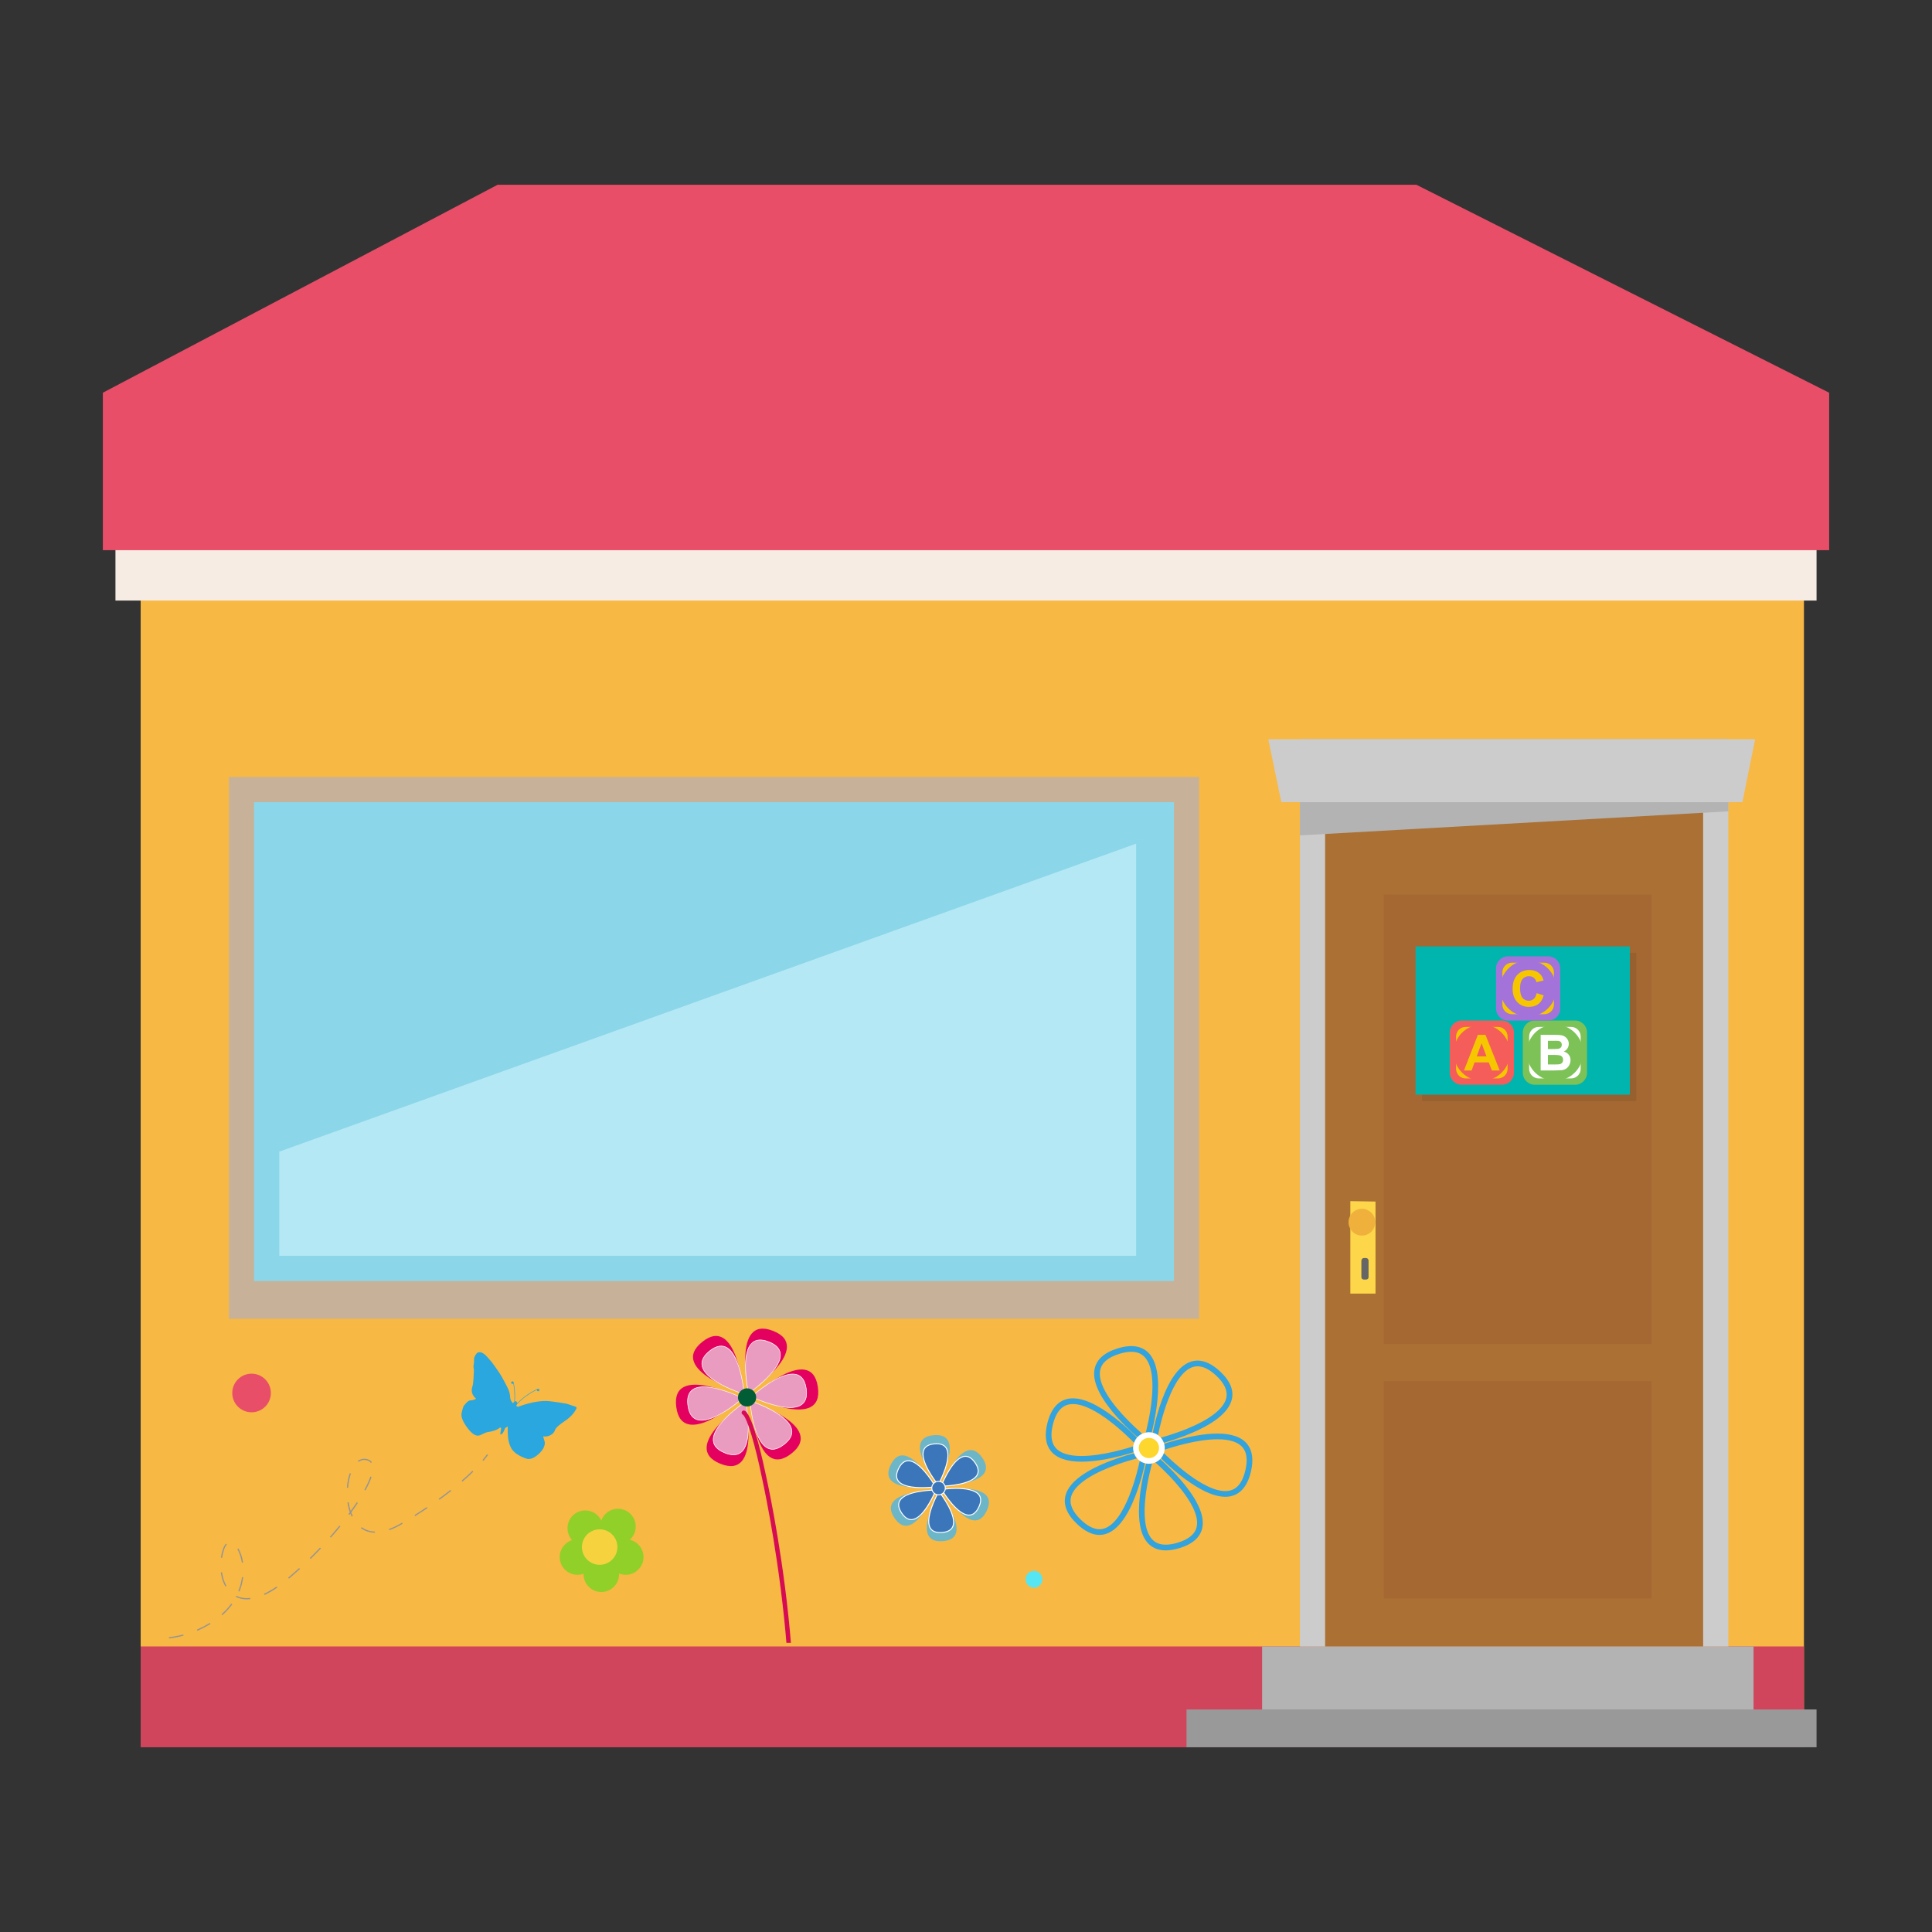
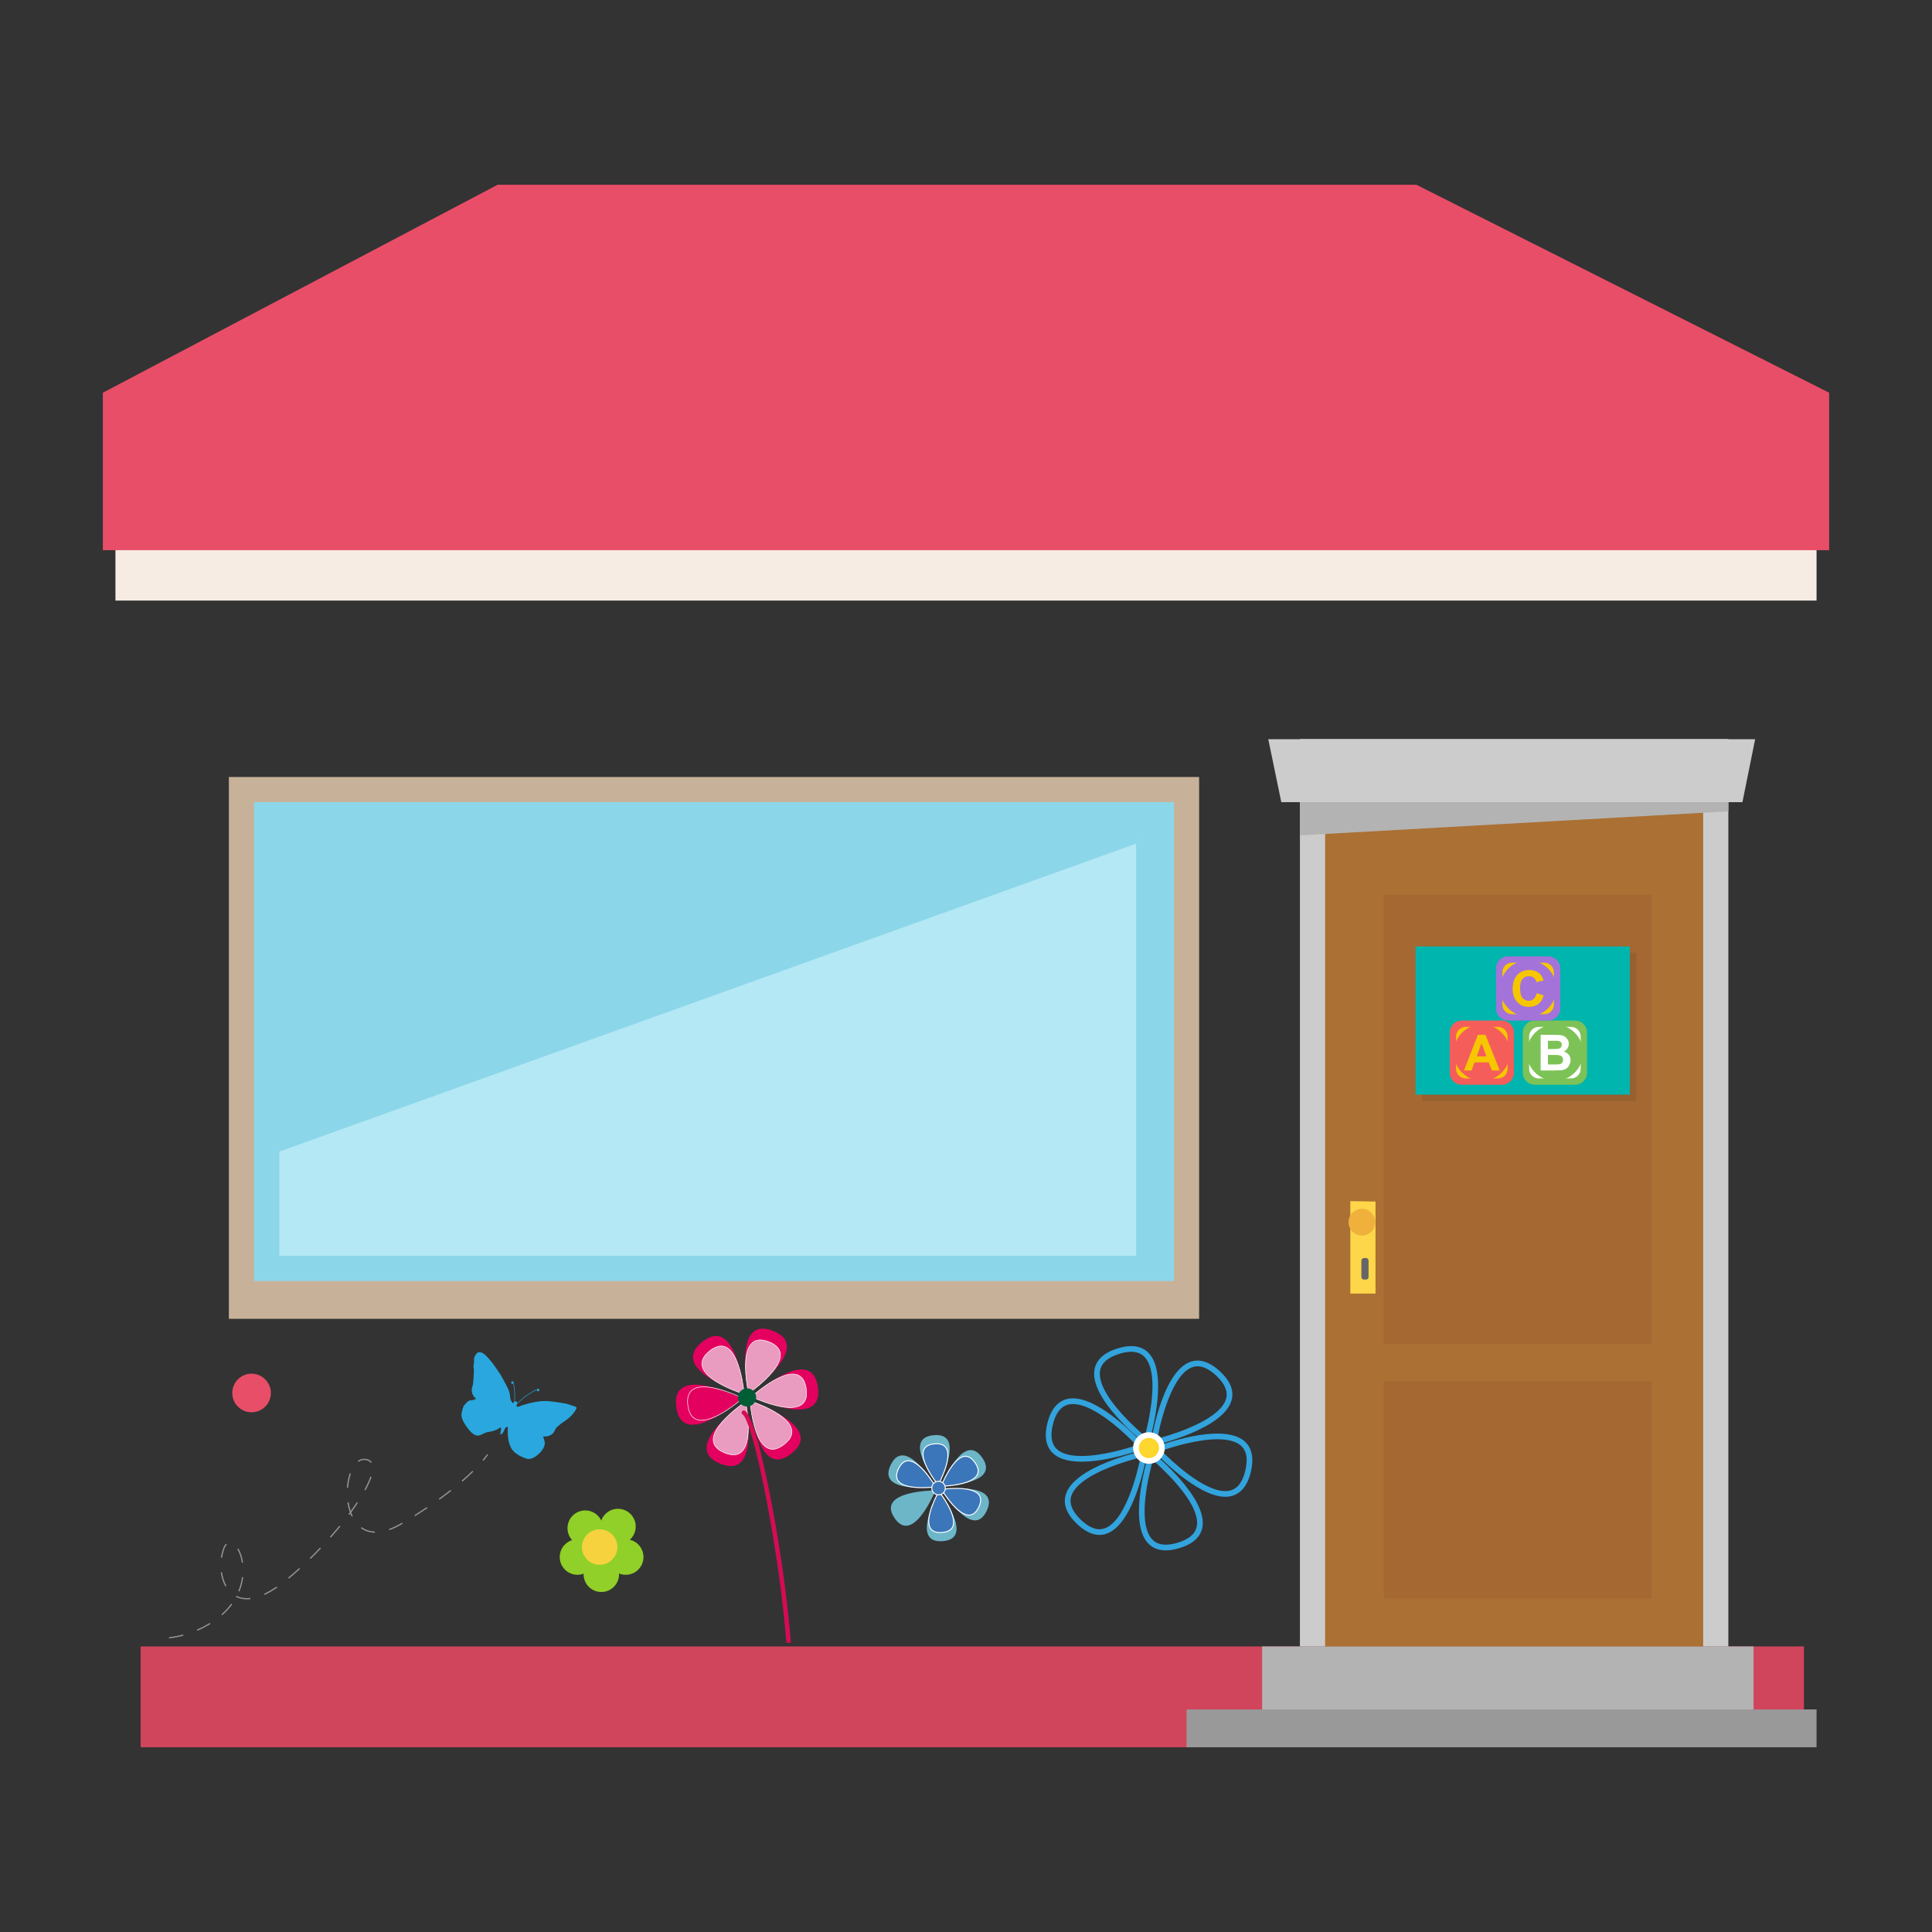
<svg xmlns="http://www.w3.org/2000/svg" enable-background="new -675 -675 1500 1500" height="1500" viewBox="-675 -675 1500 1500" width="1500">
  <rect x="-675" y="-675" width="1500" height="1500" fill="#333333" stroke="none" />
  <clipPath id="a">
    <path d="m-546.707 267.549h881.764v332.913h-881.764z" />
  </clipPath>
  <clipPath id="b">
    <path d="m-546.707 267.549h881.764v332.913h-881.764z" />
  </clipPath>
-   <path d="m725.579 652.205h-1291.374v-987.285l1291.374.283z" fill="#f7b844" />
  <path d="m-565.795 603.29h1291.374v78.265h-1291.374z" fill="#d0455c" />
  <path d="m304.903 603.29h381.544v48.915h-381.544z" fill="#b3b3b3" />
  <path d="m246.206 652.205h489.156v29.35h-489.156z" fill="#999" />
  <path d="m-585.362-267.41h1320.725v58.698h-1320.725z" fill="#f6ece3" />
  <path d="m-487.53-61.964h733.736v391.326h-733.736z" fill="#8cd6ea" />
  <path d="m255.988 348.928h-753.302v-420.675h753.302zm-733.735-29.35h714.169v-371.759h-714.169z" fill="#c7b299" />
  <path d="m-458.181 219.015v80.998h665.253v-322.845h7.224z" fill="#b3e8f4" />
  <path d="m-458.181-22.832v241.847l673.058-241.847z" fill="#8cd6ea" />
  <path d="m745.145-247.843h-1340.29v-122.252l306.488-161.46h713.338l320.464 161.46z" fill="#e84e68" />
  <path d="m-208.133 533.471c7.604 0 13.772 6.162 13.772 13.776 0 7.604-6.168 13.776-13.772 13.776-7.61 0-13.777-6.172-13.777-13.776 0-7.614 6.167-13.776 13.777-13.776z" fill="#91d028" />
  <path d="m-226.652 520.113c7.608 0 13.775 6.172 13.775 13.777 0 7.604-6.167 13.776-13.775 13.776-7.61 0-13.777-6.172-13.777-13.776-.001-7.605 6.166-13.777 13.777-13.777z" fill="#91d028" />
  <path d="m-220.615 497.7c7.605 0 13.772 6.173 13.772 13.776 0 7.605-6.167 13.777-13.772 13.777-7.608 0-13.777-6.172-13.777-13.777-.001-7.603 6.168-13.776 13.777-13.776z" fill="#91d028" />
  <path d="m-195.211 496.421c7.608 0 13.777 6.171 13.777 13.776 0 7.604-6.169 13.776-13.777 13.776-7.605 0-13.772-6.172-13.772-13.776 0-7.605 6.167-13.776 13.772-13.776z" fill="#91d028" />
  <path d="m-189.183 520.104c7.61 0 13.781 6.171 13.781 13.786 0 7.604-6.171 13.776-13.781 13.776-7.614 0-13.786-6.172-13.786-13.776 0-7.615 6.172-13.786 13.786-13.786z" fill="#91d028" />
  <path d="m-209.423 512.365c7.605 0 13.772 6.162 13.772 13.768 0 7.614-6.167 13.777-13.772 13.777-7.608 0-13.776-6.163-13.776-13.777 0-7.606 6.168-13.768 13.776-13.768z" fill="#f6d23f" />
  <path d="m-479.683 391.52c8.274 0 14.985 6.716 14.985 14.999 0 8.273-6.711 14.98-14.985 14.98-8.278 0-14.989-6.707-14.989-14.98 0-8.284 6.711-14.999 14.989-14.999z" fill="#e84e68" />
-   <path d="m127.775 544.629c3.621 0 6.554 2.934 6.554 6.544 0 3.621-2.933 6.545-6.554 6.545-3.611 0-6.534-2.924-6.534-6.545 0-3.611 2.923-6.544 6.534-6.544z" fill="#56e6f3" />
  <g fill="#e4005f">
    <path d="m-97.604 406.92s-59.392-18.229-32.226-40.031c27.109-21.821 32.226 40.031 32.226 40.031z" />
    <path d="m-93.562 406.175s-13.639-60.562 18.754-47.884c32.439 12.745-18.754 47.884-18.754 47.884z" />
    <path d="m-90.901 409.232s45.862-41.827 50.873-7.396c5.063 34.452-50.873 7.396-50.873 7.396z" />
    <path d="m-92.264 413.092s59.118 19.041 31.661 40.47c-27.453 21.496-31.661-40.47-31.661-40.47z" />
    <path d="m-96.301 413.761s12.794 60.791-19.489 47.654c-32.272-13.185 19.489-47.654 19.489-47.654z" />
    <path d="m-98.903 410.646s-46.489 41.291-51.042 6.734c-4.547-34.536 51.042-6.734 51.042-6.734z" />
  </g>
  <path d="m-97.156 407.417s-49.674-15.172-26.989-33.42c22.675-18.305 26.989 33.42 26.989 33.42z" fill="#e99cbf" />
  <path d="m-96.916 407.741-.354-.076c-.048 0-7.681-2.427-15.467-6.286-10.51-5.207-16.356-10.566-17.384-15.955-.793-3.994 1.189-7.92 5.8-11.599 3.296-2.656 6.357-3.974 9.204-3.974 6.254 0 11.192 6.353 14.713 18.84 2.622 9.267 3.406 18.602 3.406 18.726zm-18.19-37.431c-2.738 0-5.742 1.317-8.934 3.86-4.489 3.554-6.415 7.403-5.679 11.197 2.269 11.789 29.101 20.75 32.292 21.792-.344-3.65-3.923-36.849-17.679-36.849z" fill="#fff" />
  <path d="m-93.787 406.786s-11.428-50.654 15.683-40.031c27.107 10.653-15.683 40.031-15.683 40.031z" fill="#e99cbf" />
  <path d="m-93.965 407.139-.048-.285c-.286-1.119-6.262-28.328 1.7-38.188 3.053-3.869 7.907-4.614 14.322-2.063 5.517 2.159 8.593 5.274 9.043 9.343.625 5.428-3.368 12.306-11.818 20.446-6.31 6.019-12.854 10.528-12.907 10.566zm9.149-41.606c-3.015 0-5.403 1.127-7.224 3.343-7.322 9.21-2.268 34.433-1.642 37.595 2.78-1.958 25.69-18.544 24.323-30.467-.454-3.869-3.415-6.879-8.818-8.98-2.422-.975-4.705-1.491-6.639-1.491z" fill="#fff" />
  <path d="m-91.565 409.403s38.349-35.005 42.566-6.19c4.185 28.776-42.566 6.19-42.566 6.19z" fill="#e99cbf" />
  <path d="m-61.506 418.04c-12.558 0-30.013-8.359-30.18-8.455l-.282-.124.225-.229c.225-.173 19.5-17.638 32.105-17.638 6.087 0 9.717 3.898 10.811 11.561.725 4.892 0 8.694-2.17 11.141-2.092 2.503-5.674 3.744-10.509 3.744zm-29.678-8.675c2.326 1.062 18.129 8.235 29.678 8.235 4.716 0 8.169-1.203 10.232-3.592 2.05-2.379 2.723-6.02 2.05-10.796-1.079-7.395-4.61-11.197-10.414-11.197-11.707.001-29.258 15.287-31.546 17.35z" fill="#fff" />
  <path d="m-92.722 412.576s49.454 15.926 26.482 33.896c-22.952 17.905-26.482-33.896-26.482-33.896z" fill="#e99cbf" />
  <path d="m-75.153 450.438c-6.257 0-11.307-6.525-14.604-18.964-2.507-9.325-3.18-18.764-3.18-18.841v-.344l.281.143c.053 0 7.614 2.446 15.401 6.412 10.456 5.388 16.198 10.843 17.158 16.26.744 3.984-1.3 7.854-6.034 11.522-3.218 2.493-6.289 3.812-9.022 3.812zm-17.335-37.5c.287 3.631 3.415 37.05 17.335 37.05 2.671 0 5.617-1.251 8.809-3.697 4.549-3.573 6.545-7.337 5.848-11.13-2.084-11.828-28.801-21.172-31.992-22.223z" fill="#fff" />
  <path d="m-96.128 413.226s10.742 50.74-16.247 39.725c-27.013-10.969 16.247-39.725 16.247-39.725z" fill="#e99cbf" />
  <path d="m-105.51 454.746c-2.035 0-4.371-.496-6.927-1.566-5.566-2.283-8.57-5.465-8.971-9.496-.517-5.417 3.573-12.229 12.162-20.226 6.366-5.99 12.955-10.424 13.021-10.424l.281-.229.053.363c0 .058 1.477 7.108 1.992 15.277.625 10.967-.802 18.696-4.146 22.853-1.887 2.264-4.394 3.448-7.465 3.448zm9.277-41.215c-2.789 1.93-25.914 18.143-24.729 30.094.41 3.86 3.296 6.918 8.702 9.134 6.197 2.57 10.839 1.931 13.863-1.738 7.385-9.172 2.789-34.356 2.164-37.49z" fill="#fff" />
-   <path d="m-98.278 410.588s-38.822 34.452-42.696 5.599c-3.746-28.833 42.696-5.599 42.696-5.599z" fill="#e99cbf" />
  <path d="m-130.351 427.919c-6.123 0-9.782-3.946-10.786-11.713-.697-4.892.104-8.607 2.261-11.054 2.101-2.446 5.564-3.64 10.231-3.64 12.558 0 30.284 8.809 30.462 8.846l.277.191-.225.173c-.219.153-19.536 17.197-32.22 17.197zm1.716-25.958c-4.549 0-7.905 1.128-9.894 3.469-2.093 2.312-2.838 5.942-2.212 10.757 1.022 7.491 4.495 11.293 10.39 11.293 11.771 0 29.401-14.903 31.672-16.892-2.341-1.127-18.352-8.627-29.956-8.627z" fill="#fff" />
  <path d="m-89.474 405.535c2.444 3.028 1.996 7.461-1.074 9.906-3.015 2.446-7.496 1.959-9.894-1.031-2.485-3.086-1.988-7.49 1.026-9.936 3.016-2.446 7.497-1.988 9.942 1.061z" fill="#005d35" />
  <path d="m-227.308 418.193-.439-.917-7.175-2.398c-8.373-1.423-13.8-2.149-16.265-2.149-6.311-.019-13.562 1.49-21.741 4.566l-.717-.439c-.204-.115-.644-.295-.515-.611.038-.095.478-.534.684-1.128 5.684-6.219 13.088-10.012 15.382-11.11-.082.392.02.812.4 1.022.459.267 1.046.124 1.328-.363.263-.459.1-1.041-.364-1.318-.271-.162-.571-.144-.849-.02-.47.201-9.177 4.052-15.808 11.121-.02-.401-.157-.793-.549-1.223-.411-.459-.898-.401-1.362-.153.598-7.623-.792-14.178-.937-14.837-.062-.277-.214-.544-.51-.659-.488-.22-1.056 0-1.281.496-.214.479 0 1.052.497 1.28.391.173.804.02 1.07-.276.393 2.055 1.29 7.814.74 14.283-.606.468-1.104 1.117-1.185 1.089 0 0-.721-1.117-.976-1.462-.648-.85-.979-1.882-1.068-3.487-.105-2.292-.74-4.644-1.926-6.993-.521-1.051-1.261-2.522-2.241-4.338-1.475-2.779-2.76-5.063-3.883-6.83-3.248-4.786-5.331-7.749-6.234-8.8-3.195-3.669-6.749-8.779-10.681-7.48-1.231.411-2.688 3.048-2.976 4.309-.115.612-.058 1.844-.058 2.446.009 1.643-.314 2.751-.402 3.458-.147 1.099.178 2.179.325 3.249.02.133-.156 2.455-.354 6.993-.128 2.665-.411 4.604-.802 5.789-1.271 3.765-.325 6.993 2.817 9.679-.726.468-1.537.793-2.427.983-2.316.535-2.464.058-3.61.879-1.104.804-1.963 1.759-3.316 3.354-.859 1.022-1.699 5.112-1.699 5.112-.923 2.731.144 6.314 3.214 10.757 2.811 4.108 5.403 6.544 7.792 7.347 1.251.43 2.708.201 4.399-.697 2.146-1.107 3.75-1.748 4.824-1.892 1.896-.239 3.578-.63 5.026-1.155 1.791-.603 3.301-1.424 4.533-2.475.225.267.458.525.701.726-.048.679-.147 1.376-.318 2.083l-.402 2.904c.114-.153.429-.315.917-.459.512-.21.841-.458.988-.716.207-.239.508-.746.89-1.5.511-1.348.884-2.179 1.117-2.475.225-.297.517-.517.87-.641.382-.201.734-.382 1.055-.611-.02 4.041.062 6.889.269 8.532.338 2.961 1.083 5.607 2.259 7.958.831 1.662 2.297 3.268 4.371 4.776 2.093 1.462 4.629 2.694 7.591 3.679 2.378.812 5.178-.048 8.373-2.589 2.848-2.255 4.688-4.644 5.522-7.146.469-1.366.534-2.608.206-3.726-.168-.612-.531-1.873-1.09-3.774 2.37.277 4.443-.143 6.196-1.261 1.533-.946 2.57-2.246 3.148-3.966.486-1.471 2.941-3.678 7.347-6.63 4.495-3.001 7.596-6.382 9.309-10.166z" fill="#29a7de" />
  <g fill="#32a3dd">
    <path d="m216.301 447.6-2.561-2.015c-1.756-1.405-43.201-34.624-38.95-57.409 1.395-7.52 7.395-12.975 17.798-16.224 11.695-3.668 20.427-1.814 25.739 5.312 13.471 18.134-.497 65.233-1.09 67.221zm-12.984-73.087c-2.77 0-5.932.555-9.41 1.653-8.732 2.703-13.7 7.031-14.771 12.802-1.528 8.207 4.357 19.921 17.024 33.926 6.87 7.567 14.025 13.93 17.732 17.083 2.895-10.892 11.149-46.251.869-60.084-2.662-3.613-6.427-5.38-11.444-5.38z" />
    <path d="m218.173 447.791.517-3.229c.383-2.579 10.041-63.208 36.085-63.208 5.589 0 11.437 2.809 17.398 8.341 7.986 7.413 11.044 14.895 9.076 22.27-5.962 22.414-57.688 34.585-59.885 35.082zm36.601-62.004c-17.359 0-27.85 37.833-31.174 56.147 4.719-1.252 13.969-3.907 23.454-7.824 17.427-7.185 27.773-15.229 29.914-23.282 1.51-5.666-1.108-11.695-7.815-17.904-5.101-4.73-9.945-7.137-14.379-7.137z" />
    <path d="m276.318 487.104c-22.365 0-53.845-33.763-55.183-35.205l-2.216-2.389 3.057-1.166c1.07-.43 27.171-10.317 48.276-10.317 11.043 0 18.829 2.771 23.158 8.217 3.965 5.024 4.919 12.19 2.798 21.304-3.763 16.166-12.896 19.556-19.89 19.556zm-49.584-35.759c7.652 7.739 32.416 31.337 49.584 31.337 7.949 0 13.05-5.273 15.583-16.127 1.824-7.738 1.156-13.652-1.939-17.56-3.449-4.328-10.07-6.554-19.7-6.554-16.109 0-35.923 6.268-43.528 8.904z" />
    <path d="m230.059 528.713c-6.534 0-11.636-2.446-15.182-7.271-13.345-18.219 1.31-65.311 1.94-67.315l.974-3.105 2.542 2.063c1.748 1.433 42.707 35.244 38.149 57.973-1.501 7.49-7.577 12.859-18.019 15.974-3.773 1.107-7.28 1.681-10.404 1.681zm-9.965-70.011c-3.046 10.862-11.827 46.24-1.644 60.131 2.686 3.669 6.487 5.456 11.608 5.456 2.704 0 5.79-.497 9.152-1.5 8.771-2.608 13.777-6.841 14.942-12.611 1.644-8.159-4.088-19.968-16.557-34.136-6.752-7.69-13.823-14.14-17.501-17.34z" />
    <path d="m178.631 516.713c-5.646 0-11.54-2.886-17.493-8.58-7.892-7.528-10.854-15.057-8.771-22.413 6.287-22.308 58.183-33.763 60.399-34.241l3.191-.688-.536 3.22c-.457 2.551-10.891 62.702-36.79 62.702zm31.805-60.143c-4.738 1.186-14.015 3.728-23.56 7.501-17.541 6.955-27.982 14.856-30.257 22.853-1.576 5.655.965 11.713 7.558 18.019 5.12 4.892 9.992 7.366 14.454 7.366 17.282-.01 28.231-37.557 31.805-55.739z" />
    <path d="m164.691 459.839c-11.494 0-19.546-2.838-23.941-8.456-3.976-5.082-4.835-12.295-2.561-21.438 3.954-15.936 12.974-19.279 19.852-19.279 22.395 0 53.675 34.527 54.993 35.999l2.179 2.426-3.058 1.128c-1.08.381-26.521 9.62-47.464 9.62zm-6.65-44.741c-7.814 0-12.896 5.197-15.591 15.917-1.911 7.738-1.327 13.681 1.776 17.655 3.498 4.49 10.396 6.765 20.465 6.765 15.955 0 35.254-5.809 42.744-8.293-7.585-7.892-32.215-32.044-49.394-32.044z" />
  </g>
  <path d="m217.028 439.154c5.549 0 10.05 4.51 10.05 10.061s-4.501 10.061-10.05 10.061c-5.561 0-10.07-4.51-10.07-10.061s4.51-10.061 10.07-10.061z" fill="#fdd62e" />
  <path d="m217.009 461.482c-5.389 0-10.09-3.469-11.694-8.608-.993-3.096-.696-6.42.842-9.324 1.508-2.914 4.069-5.045 7.203-6.02 1.184-.362 2.427-.563 3.649-.563 5.388 0 10.098 3.449 11.713 8.579.993 3.144.678 6.468-.851 9.382-1.501 2.886-4.061 5.017-7.175 5.972-1.204.381-2.426.582-3.687.582zm0-20.101c-.783 0-1.567.134-2.332.354-2.006.631-3.648 2.006-4.624 3.869-.974 1.844-1.146 3.965-.525 5.952 1.022 3.296 4.032 5.503 7.481 5.503.802 0 1.604-.124 2.359-.344 1.996-.631 3.622-1.988 4.596-3.851.984-1.862 1.165-3.975.564-5.99-1.061-3.268-4.061-5.493-7.519-5.493z" fill="#fff" />
  <path d="m53.323 477.389s-29.227-35.846-3.369-38.12c25.829-2.292 3.369 38.12 3.369 38.12z" fill="#6cb6c8" />
  <path d="m56.116 478.564s16.663-43.116 31.477-21.812c14.799 21.286-31.477 21.812-31.477 21.812z" fill="#6cb6c8" />
  <path d="m56.48 481.593s45.738-6.936 34.569 16.48c-11.156 23.398-34.569-16.48-34.569-16.48z" fill="#6cb6c8" />
  <path d="m54.033 483.408s28.705 36.237 2.828 38.158c-25.875 1.93-2.828-38.158-2.828-38.158z" fill="#6cb6c8" />
  <path d="m51.255 482.176s-17.273 42.878-31.771 21.391c-14.505-21.516 31.771-21.391 31.771-21.391z" fill="#6cb6c8" />
  <path d="m50.935 479.147s-45.835 6.296-34.341-16.949c11.496-23.254 34.341 16.949 34.341 16.949z" fill="#6cb6c8" />
  <path d="m53.37 477.886s-24.43-29.971-2.818-31.891c21.62-1.891 2.818 31.891 2.818 31.891z" fill="#3b76ba" />
  <path d="m53.429 478.536-.345-.421c-.606-.755-14.995-18.554-11.188-27.572 1.199-2.866 4.109-4.519 8.628-4.911 4.686-.401 7.887.803 9.521 3.592 4.929 8.37-5.881 27.994-6.345 28.834zm-1.187-32.245c-.525 0-1.084.039-1.662.077-4.228.372-6.917 1.862-8.001 4.461-3.314 7.873 8.531 23.54 10.744 26.369 1.661-3.124 10.389-20.293 6.08-27.601-1.289-2.188-3.707-3.306-7.161-3.306z" fill="#fff" />
  <path d="m55.716 478.86s13.934-36.056 26.296-18.238c12.383 17.799-26.296 18.238-26.296 18.238z" fill="#3b76ba" />
  <path d="m55.171 479.242.205-.516c.373-.955 9.177-23.426 19.233-23.426 2.761 0 5.382 1.71 7.719 5.102 2.589 3.706 3.162 6.994 1.763 9.745-4.481 8.723-27.377 9.076-28.356 9.095zm19.428-23.186c-8.737 0-16.915 19.002-18.324 22.432 3.582-.124 23.235-1.089 27.119-8.665 1.304-2.503.726-5.522-1.701-8.999-2.183-3.174-4.591-4.768-7.094-4.768z" fill="#fff" />
  <path d="m56.011 481.392s38.23-5.798 28.906 13.768c-9.339 19.566-28.906-13.768-28.906-13.768z" fill="#3b76ba" />
  <path d="m77.337 501.704c-9.731 0-21.168-19.309-21.65-20.131l-.271-.477.55-.077c.046 0 5.387-.803 11.521-.803 6.692 0 15.281.975 18.215 5.628 1.547 2.426 1.394 5.607-.45 9.467-2.025 4.244-4.687 6.393-7.915 6.393zm-20.718-20.016c1.866 3.028 12.248 19.261 20.718 19.261 2.918 0 5.364-1.997 7.23-5.943 1.744-3.592 1.888-6.554.503-8.761-2.752-4.356-11.098-5.283-17.594-5.283-4.92 0-9.342.525-10.857.726z" fill="#fff" />
  <path d="m53.967 482.911s23.99 30.305 2.374 31.91c-21.65 1.596-2.374-31.91-2.374-31.91z" fill="#3b76ba" />
  <path d="m54.886 515.241c-3.856 0-6.536-1.252-7.965-3.735-4.881-8.427 6.244-27.945 6.73-28.767l.268-.497.34.43c.607.765 14.736 18.764 10.8 27.735-1.251 2.827-4.165 4.442-8.693 4.786-.522.03-1.008.048-1.48.048zm-.88-31.641c-1.711 3.104-10.69 20.196-6.449 27.534 1.462 2.512 4.347 3.64 8.747 3.314 4.228-.314 6.944-1.787 8.073-4.347 3.425-7.815-8.189-23.656-10.371-26.501z" fill="#fff" />
-   <path d="m51.627 481.889s-14.428 35.855-26.56 17.876c-12.11-17.981 26.56-17.876 26.56-17.876z" fill="#3b76ba" />
-   <path d="m32.514 505.191c-2.809 0-5.422-1.768-7.747-5.217-2.538-3.745-3.076-7.032-1.615-9.765 4.566-8.599 27.501-8.693 28.465-8.693h.56l-.195.516c-.393.937-9.432 23.159-19.468 23.159zm18.558-22.929c-3.659.048-23.235.697-27.266 8.273-1.314 2.483-.784 5.513 1.585 9.02 2.178 3.248 4.577 4.891 7.133 4.891 8.712-.001 17.112-18.802 18.548-22.184z" fill="#fff" />
  <path d="m51.374 479.357s-38.32 5.254-28.715-14.188c9.615-19.422 28.715 14.188 28.715 14.188z" fill="#3b76ba" />
  <path d="m40.946 480.389c-7.095 0-16.171-1.021-19.175-5.856-1.529-2.475-1.343-5.685.559-9.516 2.054-4.156 4.714-6.276 7.909-6.276 9.746 0 20.996 19.585 21.469 20.426l.253.478-.54.086c-.047-.002-4.801.658-10.475.658zm-10.707-20.885c-2.895 0-5.32 1.959-7.246 5.848-1.781 3.592-1.986 6.554-.598 8.779 2.829 4.557 11.643 5.493 18.54 5.493 4.5 0 8.412-.4 9.821-.572-1.81-3.058-12.023-19.548-20.517-19.548z" fill="#fff" />
  <path d="m53.681 475.077c2.908 0 5.264 2.351 5.264 5.255s-2.355 5.273-5.264 5.273c-2.904 0-5.259-2.369-5.259-5.273s2.354-5.255 5.259-5.255z" fill="#3b76ba" />
  <path d="m53.671 485.969c-2.886 0-5.35-2.255-5.594-5.121-.139-1.49.32-2.962 1.281-4.108.979-1.165 2.321-1.863 3.835-2.006 3.162-.259 5.833 2.024 6.105 5.11.147 1.501-.316 2.952-1.301 4.118-.959 1.146-2.312 1.854-3.815 1.987-.176.01-.344.02-.511.02zm.01-10.51c-.145 0-.282.02-.43.02-1.299.115-2.484.726-3.325 1.739-.831 1.002-1.232 2.255-1.112 3.554.225 2.655 2.607 4.672 5.301 4.433 1.301-.105 2.475-.726 3.316-1.72.842-1.013 1.232-2.273 1.112-3.554-.214-2.561-2.306-4.472-4.862-4.472z" fill="#fff" />
  <path d="m334.253-101.096h332.627v704.386h-332.627z" fill="#ccc" />
  <path d="m353.82-52.181h293.493v655.471h-293.493z" fill="#ab7033" />
  <path d="m666.88-101.096h-332.627v74.687l332.627-18.668z" fill="#b3b3b3" />
  <path d="m677.811-52.181h-358.003l-10.127-48.915h378.017z" fill="#ccc" />
  <path d="m392.952 329.362h-19.566v-71.817l19.566.335z" fill="#fdd649" />
  <path d="m392.761 273.911c0 5.732-4.662 10.375-10.366 10.375-5.751 0-10.403-4.643-10.403-10.375 0-5.723 4.662-10.395 10.403-10.395 5.713.001 10.366 4.672 10.366 10.395z" fill="#f0b13c" />
  <path d="m387.545 316.598c0 1.07-.86 1.854-1.939 1.854h-1.69c-1.07 0-1.94-.783-1.94-1.854v-12.859c0-1.051.87-2.016 1.94-2.016h1.69c1.079 0 1.939.965 1.939 2.016z" fill="#666" />
  <path d="m399.382 19.587h208.034v348.897h-208.034z" fill="#a56832" />
  <path d="m399.382 397.232h208.034v168.798h-208.034z" fill="#a56832" />
  <path d="m429.046 64.759h166.371v115.066h-166.371z" fill="#1d1d1b" opacity=".1" />
  <path d="m424.04 59.81h166.37v115.075h-166.37z" fill="#00b5ae" />
  <path d="m459.8 117.352h31.385c5.083 0 9.229 4.157 9.229 9.239v31.375c0 5.092-4.146 9.229-9.229 9.229h-31.385c-5.072 0-9.219-4.146-9.219-9.229v-31.375c0-5.082 4.147-9.239 9.219-9.239z" fill="#f55d5a" />
  <path d="m462.886 122.291h25.185c4.088 0 7.414 3.325 7.414 7.404v25.185c0 4.07-3.326 7.404-7.414 7.404h-25.185c-4.07 0-7.394-3.334-7.394-7.404v-25.185c.019-4.079 3.323-7.404 7.394-7.404z" fill="#f6c700" />
  <path d="m475.497 120.438c12.067 0 21.841 9.782 21.841 21.84 0 12.057-9.773 21.841-21.841 21.841-12.058 0-21.831-9.784-21.831-21.841s9.773-21.84 21.831-21.84z" fill="#f55d5a" />
  <path d="m489.369 156.113h-6.076l-2.427-6.287h-5.551v-4.672h3.775l-3.775-10.137v-6.573h2.99zm-14.054-6.287h-5.494l-2.272 6.287h-5.925l10.788-27.66h2.912v6.564l-.027-.115-3.744 10.261h3.771v4.663z" fill="#f6c700" />
  <path d="m516.541 117.352h31.384c5.073 0 9.239 4.157 9.239 9.239v31.375c0 5.092-4.166 9.229-9.239 9.229h-31.384c-5.083 0-9.229-4.146-9.229-9.229v-31.375c0-5.082 4.146-9.239 9.229-9.239z" fill="#7dc256" />
  <path d="m519.646 122.291h25.175c4.069 0 7.423 3.325 7.423 7.404v25.185c0 4.07-3.354 7.404-7.423 7.404h-25.175c-4.078 0-7.423-3.334-7.423-7.404v-25.185c0-4.079 3.344-7.404 7.423-7.404z" fill="#fff" />
  <path d="m532.247 120.438c12.057 0 21.841 9.782 21.841 21.84 0 12.057-9.784 21.841-21.841 21.841s-21.84-9.784-21.84-21.841 9.783-21.84 21.84-21.84z" fill="#7dc256" />
  <path d="m532.151 128.453h.096c2.178 0 3.822.105 4.893.277 1.088.172 2.044.555 2.884 1.127.852.594 1.568 1.348 2.122 2.332.572.955.849 2.025.849 3.22 0 1.29-.334 2.493-1.04 3.573-.688 1.079-1.644 1.882-2.848 2.417 1.682.497 2.99 1.327 3.888 2.513.909 1.193 1.367 2.588 1.367 4.175 0 1.262-.286 2.465-.88 3.669-.582 1.203-1.394 2.14-2.387 2.848-1.023.716-2.274 1.136-3.756 1.318-.793.076-2.512.143-5.168.172v-4.645c1.883 0 3.076-.057 3.61-.171.822-.153 1.501-.517 2.026-1.108.516-.583.782-1.366.782-2.351 0-.821-.2-1.528-.61-2.102-.4-.593-.975-1.022-1.739-1.261-.659-.24-2.024-.363-4.069-.401v-4.615c1.185-.019 1.949-.058 2.312-.096.956-.124 1.721-.448 2.255-.983.554-.563.822-1.28.822-2.179 0-.851-.24-1.548-.708-2.083-.458-.535-1.176-.859-2.092-.975-.392-.038-1.242-.076-2.608-.096v-4.575zm-10.986 0h10.986v4.615c-.611 0-1.346 0-2.179 0h-3.19v6.392h3.649c.64 0 1.223 0 1.72-.01v4.605c-.267 0-.572 0-.879 0h-4.49v7.394h5.149.22v4.654l-1.565.018h-9.421z" fill="#fff" />
  <path d="m495.762 67.51h31.374c5.072 0 9.238 4.156 9.238 9.248v31.355c0 5.083-4.166 9.229-9.238 9.229h-31.374c-5.074 0-9.221-4.146-9.221-9.229v-31.355c-.019-5.092 4.147-9.248 9.221-9.248z" fill="#a373d9" />
  <path d="m498.865 72.439h25.165c4.07 0 7.424 3.325 7.424 7.395v25.203c0 4.07-3.354 7.396-7.424 7.396h-25.165c-4.079 0-7.413-3.325-7.413-7.396v-25.203c0-4.069 3.334-7.395 7.413-7.395z" fill="#f6c700" />
  <path d="m511.458 70.605c12.057 0 21.84 9.784 21.84 21.84s-9.783 21.84-21.84 21.84-21.841-9.783-21.841-21.84 9.784-21.84 21.841-21.84z" fill="#a373d9" />
  <path d="m518.099 96.096 5.397 1.709c-.831 3.029-2.206 5.274-4.138 6.736-1.919 1.452-4.365 2.197-7.355 2.197-3.67 0-6.698-1.262-9.048-3.765-2.36-2.522-3.554-5.942-3.554-10.28 0-4.614 1.193-8.197 3.573-10.738 2.369-2.541 5.503-3.841 9.371-3.841 3.393 0 6.136 1.013 8.245 3.02 1.262 1.175 2.198 2.876 2.838 5.102l-5.55 1.318c-.308-1.434-.993-2.579-2.026-3.401-1.032-.841-2.303-1.242-3.783-1.242-2.054 0-3.726.727-4.987 2.217-1.28 1.452-1.91 3.842-1.91 7.127 0 3.497.62 6 1.873 7.49 1.261 1.472 2.895 2.227 4.9 2.227 1.481 0 2.761-.469 3.851-1.424 1.051-.937 1.815-2.446 2.303-4.452z" fill="#f6c700" />
  <g clip-path="url(#a)">
    <path d="m-32.81 1119.179c-.336 0-.693-.134-.96-.277-103.957-72.142-81.451-257.926-42.858-358.068 36.656-95.042-6.593-287.781-7.057-289.702-4.48-21.944-11.188-45.868-14.676-47.874-.849-.487-1.121-1.51-.624-2.312.473-.802 1.48-1.099 2.331-.61 6.486 3.802 14.712 42.37 16.308 50.071.067.449 11.154 49.24 17.451 109.286 5.909 55.471 8.799 132.149-10.573 182.402-16.896 43.767-34.106 115.697-31.837 186.473 3.19 98.566 41.718 145.495 73.436 167.498.794.592.965 1.596.449 2.378-.306.457-.822.735-1.39.735z" fill="#d60b54" />
  </g>
  <g clip-path="url(#b)" fill="#959595">
    <path d="m-598.283 583.934c-3.053-1.863-4.739-3.172-4.806-3.229l.588-.735c.019.01 1.7 1.309 4.715 3.162z" />
    <path d="m-555.152 597.462c-3.745-.134-7.562-.573-11.345-1.262l.161-.936c3.75.679 7.524 1.107 11.212 1.241zm11.417-.402-.105-.936c3.717-.439 7.442-1.128 11.073-2.121l.253.918c-3.679 1.013-7.453 1.719-11.221 2.139zm-33.84-3.63c-3.578-1.146-7.161-2.541-10.643-4.128l.411-.859c3.443 1.567 6.982 2.952 10.527 4.07zm55.832-2.293-.382-.879c3.024-1.318 6.038-2.865 8.961-4.604.354-.19.698-.401 1.037-.621l.502.812c-.344.209-.697.42-1.047.631-2.966 1.757-6.018 3.323-9.071 4.661zm19.323-12.076-.635-.696c2.895-2.57 5.44-5.36 7.591-8.303l.773.582c-2.193 2.991-4.795 5.828-7.729 8.417zm19.045-12.325c-3.118 0-5.995-.631-8.535-1.93l.43-.841c3.109 1.548 6.759 2.14 10.776 1.663l.109.965c-.94.096-1.868.143-2.78.143zm13.777-3.439-.411-.879c3.101-1.414 6.378-3.325 9.765-5.617l.538.783c-3.424 2.351-6.763 4.28-9.892 5.713zm-19.5-2.637-.879-.363c1.42-3.487 2.38-7.137 2.848-10.834l.95.114c-.481 3.784-1.462 7.51-2.919 11.083zm-10.953-3.936c-1.743-3.095-2.957-6.868-3.524-10.92l.949-.124c.56 3.917 1.729 7.586 3.416 10.567zm49.384-6.085-.606-.736c2.848-2.369 5.714-4.882 8.54-7.471l.646.707c-2.847 2.598-5.724 5.111-8.58 7.5zm-36.562-12.373c-.602-4.013-1.839-7.758-3.492-10.566l.812-.478c1.743 2.962 2.996 6.726 3.62 10.901zm53.42-2.943-.669-.668c2.671-2.628 5.345-5.352 7.953-8.103l.697.669c-2.621 2.753-5.3 5.475-7.981 8.102zm-68.759-.85-.945-.133c.349-2.342.888-4.615 1.634-6.697.616-1.797 1.409-3.172 2.317-4.108l.683.649c-.822.842-1.524 2.111-2.103 3.765-.712 2.053-1.251 4.24-1.586 6.524zm84.426-15.659-.71-.611c2.531-2.876 4.995-5.79 7.355-8.656l.745.593c-2.368 2.885-4.843 5.808-7.39 8.674zm34.175-3.783c-4.099-.115-7.758-1.328-10.878-3.592l.569-.765c2.962 2.159 6.435 3.296 10.338 3.41zm11.294-2.025-.325-.898c3.138-1.127 6.487-2.731 9.96-4.796l.185-.095.479.82-.129.077c-3.568 2.121-6.985 3.745-10.17 4.892zm-29.332-10.547c-.354-.727-.688-1.491-.998-2.284-.243.335-.492.659-.735 1.004l-.773-.574c.371-.496.744-1.013 1.118-1.489-.831-2.37-1.457-4.912-1.868-7.625l.937-.152c.371 2.407.912 4.7 1.614 6.821 1.69-2.312 3.275-4.624 4.743-6.821l.803.535c-1.581 2.389-3.314 4.872-5.154 7.395.353.965.754 1.892 1.185 2.809zm49.337-.345-.501-.821c3.237-2.025 6.439-4.108 9.51-6.191l.54.803c-3.085 2.063-6.301 4.146-9.549 6.209zm18.869-12.725-.556-.765c3.13-2.265 6.173-4.566 9.05-6.821l.596.745c-2.895 2.273-5.957 4.576-9.09 6.841zm-57.448-7.281-.831-.458c2.088-3.822 3.659-7.281 4.648-10.261l.921.306c-1.026 3.038-2.622 6.553-4.738 10.413zm-13.481-2.006-.954-.075c.29-4.032 1.064-7.921 2.216-11.226l.912.305c-1.128 3.248-1.877 7.05-2.174 10.996zm88.803-4.787-.625-.735c2.972-2.57 5.78-5.14 8.345-7.662l.673.679c-2.593 2.531-5.406 5.111-8.393 7.718zm-71.142-14.511c-.868-1.319-2.369-2.083-4.452-2.264-1.819-.183-3.51.314-5.086 1.441l-.56-.782c1.772-1.243 3.679-1.797 5.713-1.605 2.398.21 4.132 1.127 5.169 2.694z" />
    <path d="m-299.636 459.18-.734-.611c2.417-2.867 3.453-4.462 3.463-4.481l.812.525c-.049.057-1.085 1.643-3.541 4.567z" />
  </g>
</svg>